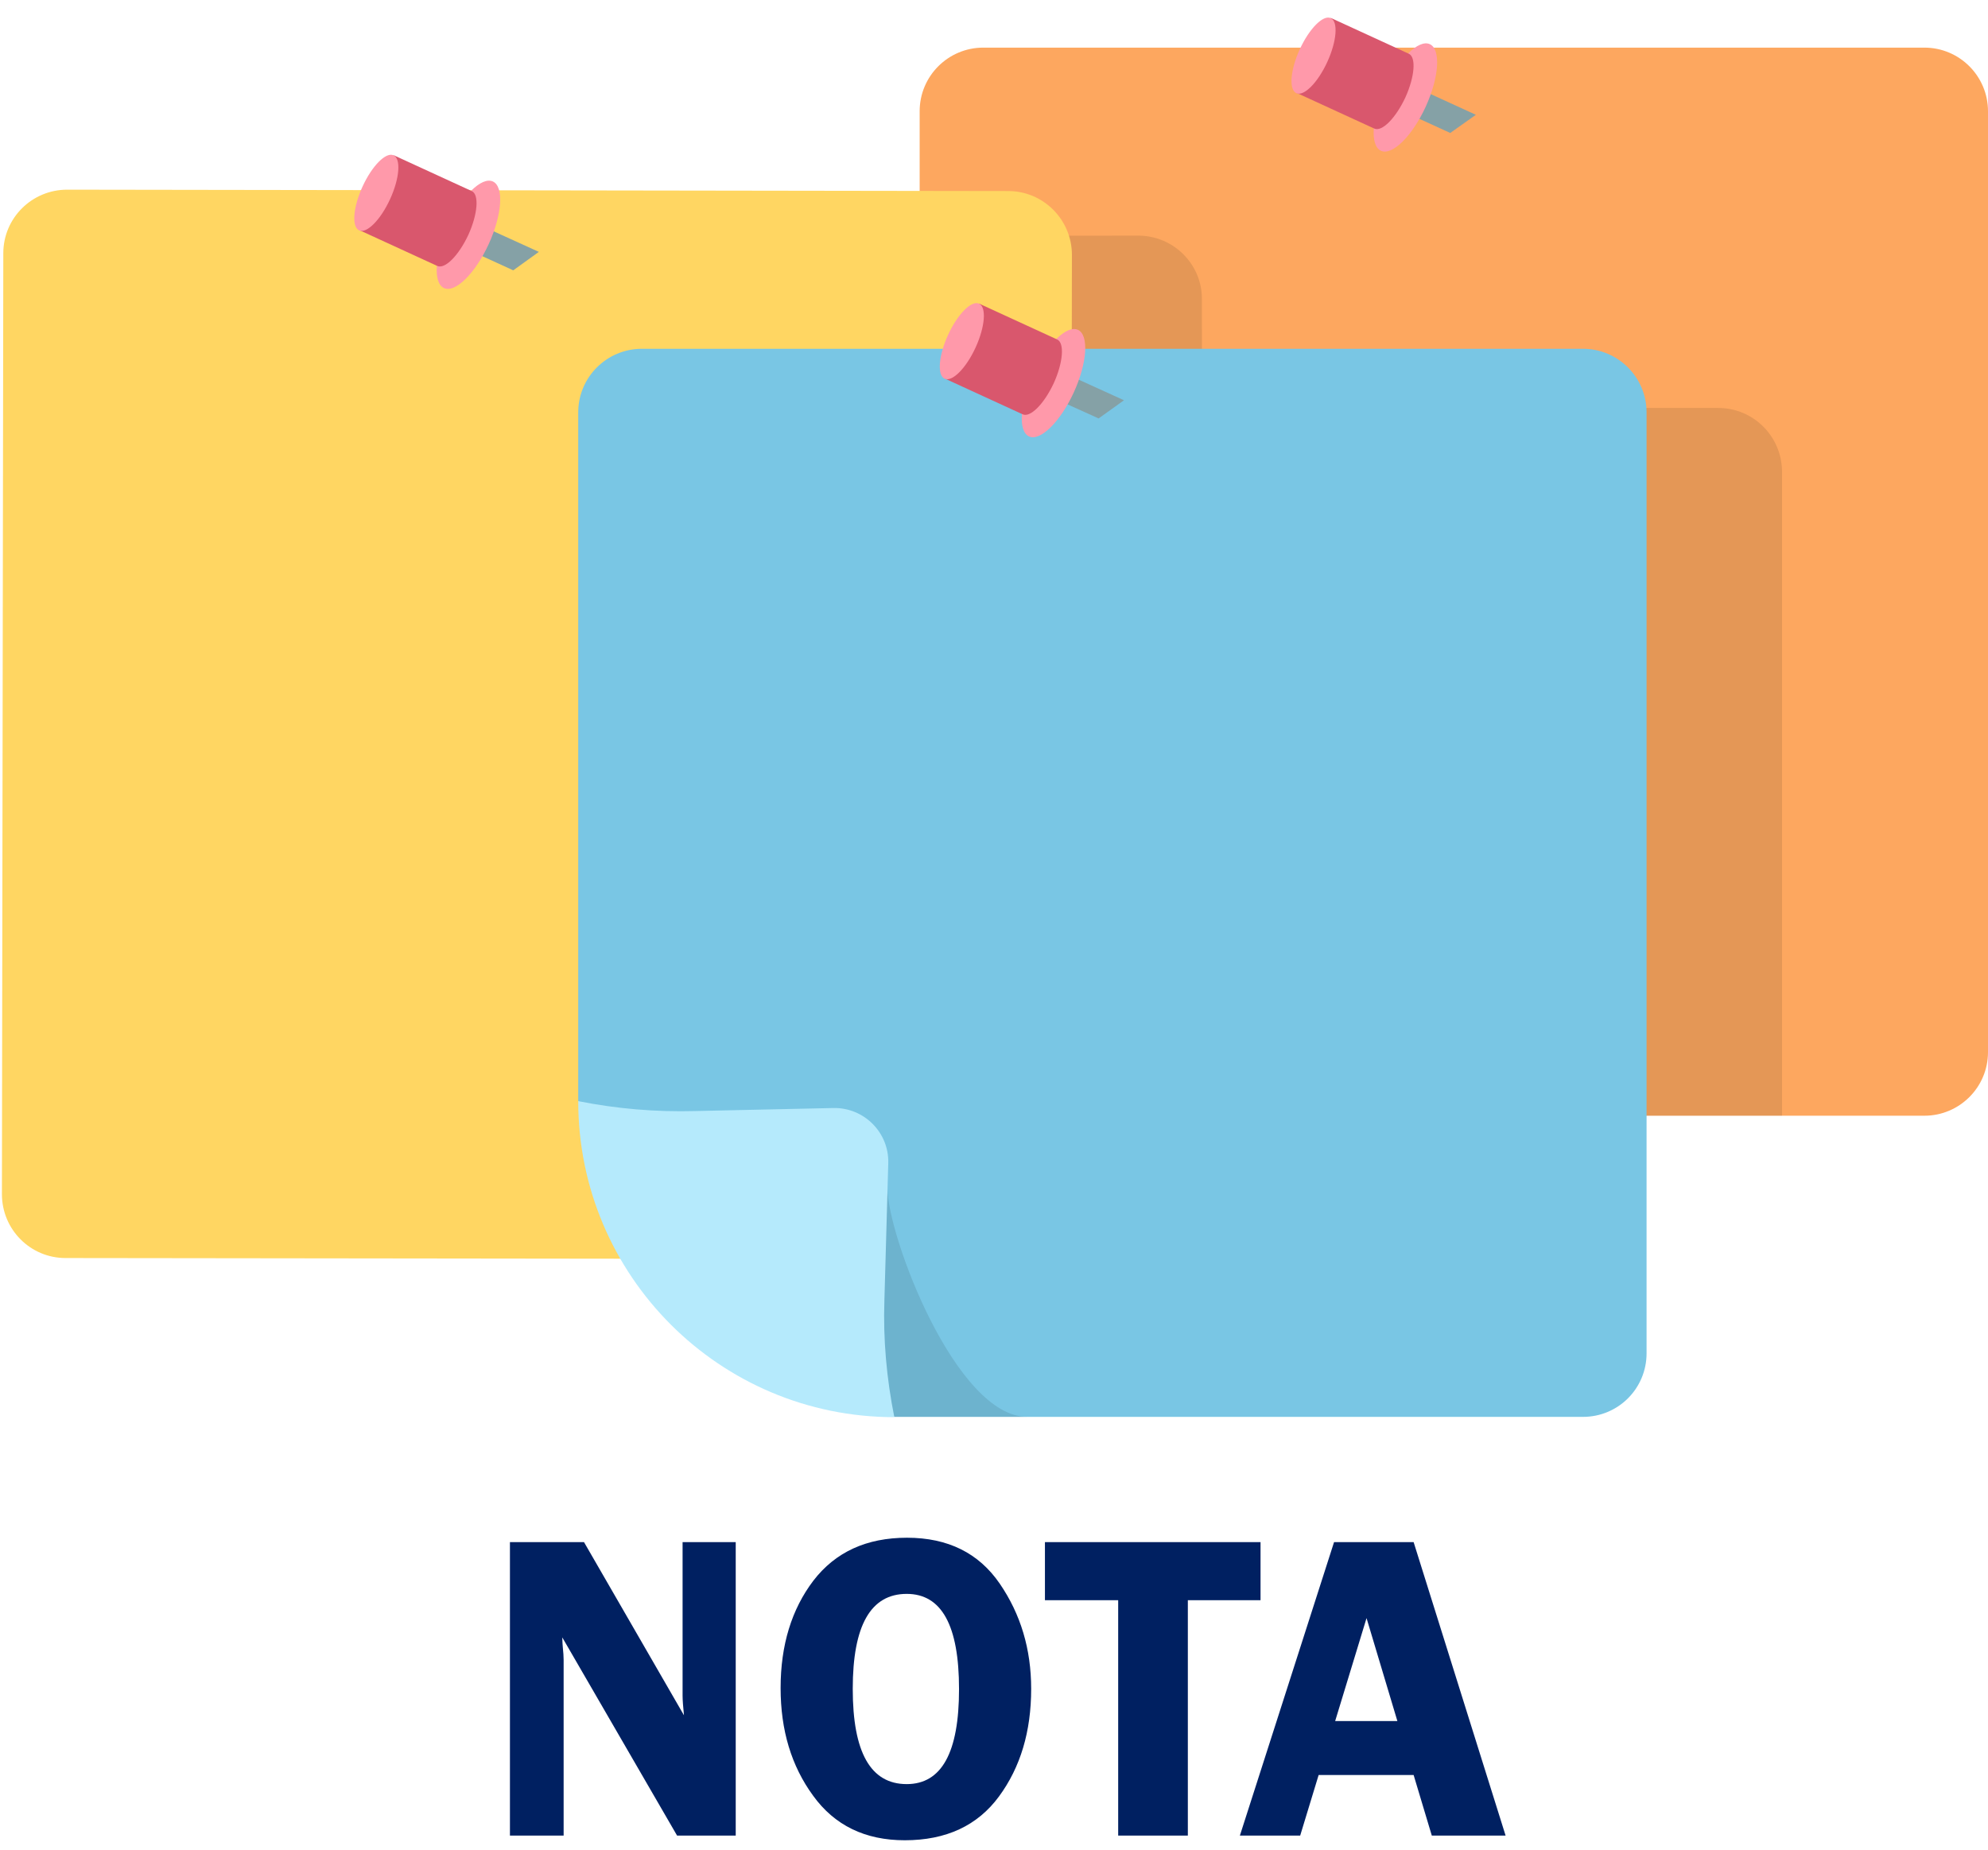
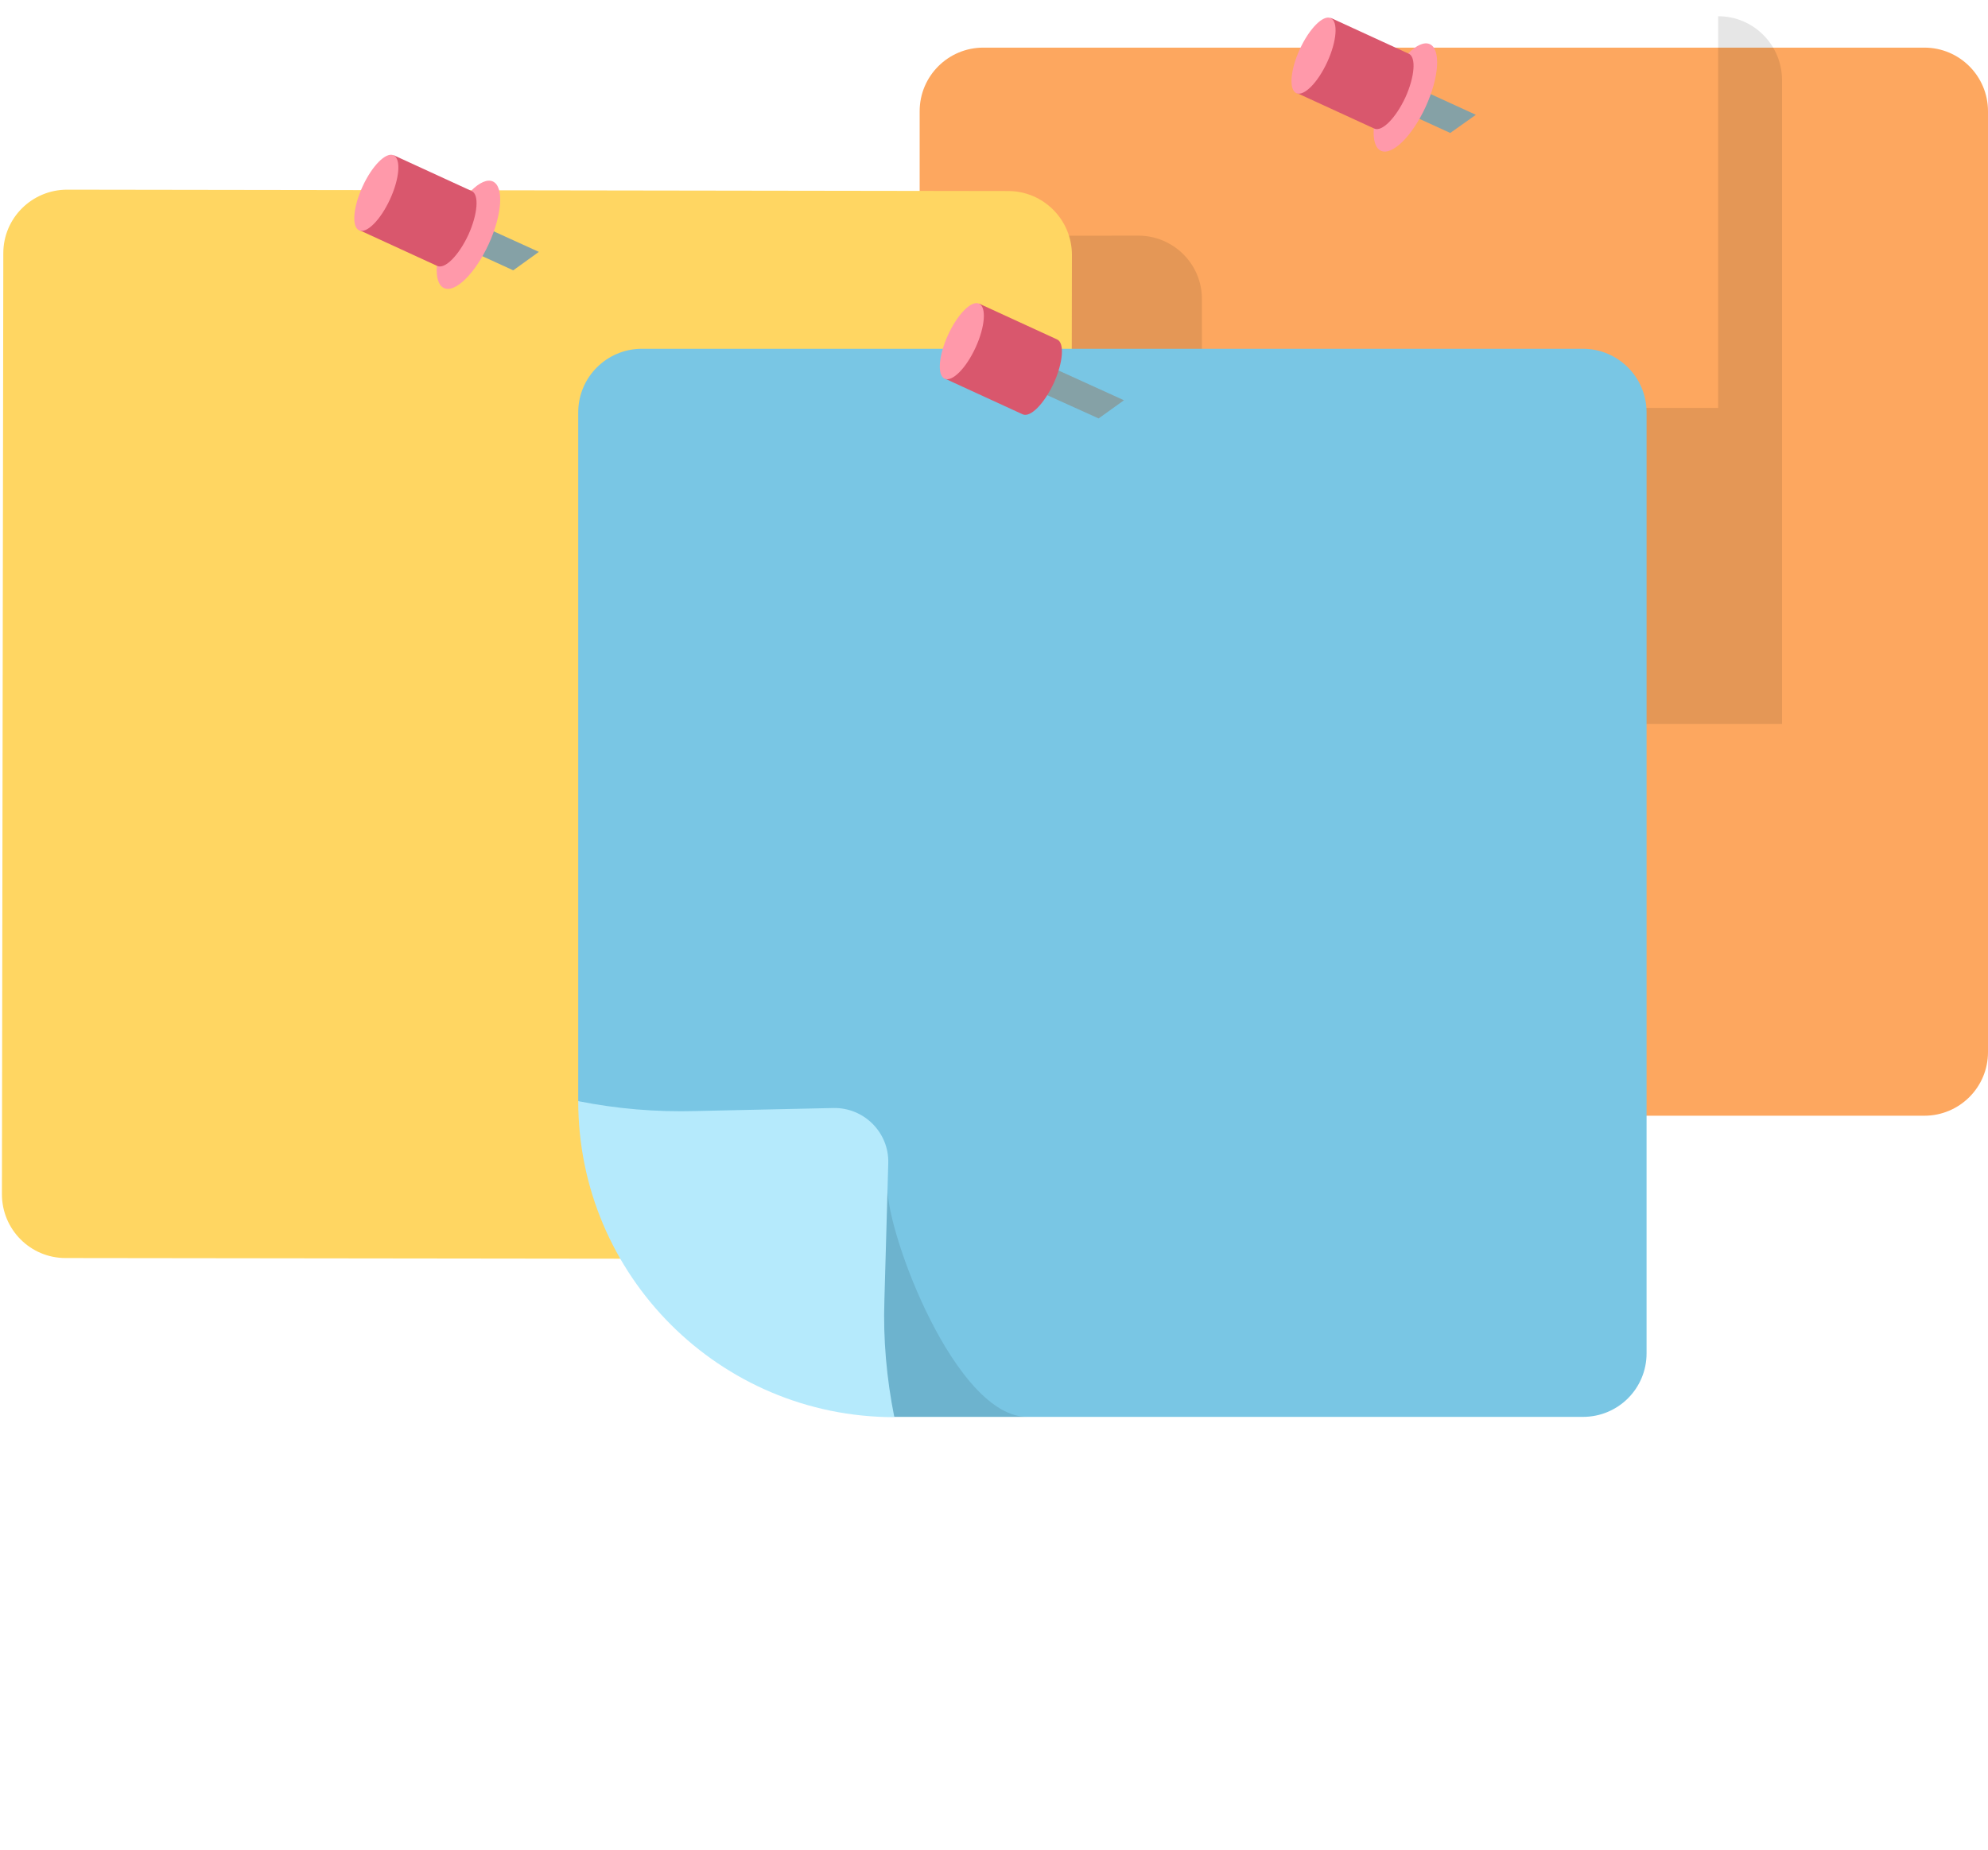
<svg xmlns="http://www.w3.org/2000/svg" version="1.1" id="Capa_1" x="0" y="0" viewBox="0 0 722 672" xml:space="preserve">
  <style>.st1{opacity:.1;enable-background:new}.st5{fill:#85a1a6}.st6{fill:#f9a}.st7{fill:#d9576d}.st8{fill:#002061}</style>
  <path d="M698.9 405.3H448.7L334 290.5V40.4c0-12.8 10.4-23.1 23.1-23.1h341.8c12.8 0 23.1 10.4 23.1 23.1v341.8c0 12.8-10.4 23.1-23.1 23.1z" fill="#fda75f" />
  <path class="st1" d="M413.4 85.6l-290.1.3.1 142.3 114.9 114.7 198.4-.2-.2-234c.1-12.7-10.3-23.1-23.1-23.1z" />
  <path d="M389.3 92.6l-.4 250.1-115 114.6-250.1-.3C11 457 .7 446.6.7 433.8L1.2 92c0-12.8 10.4-23.1 23.2-23.1l341.8.5c12.7 0 23.1 10.4 23.1 23.2z" fill="#ffd662" />
-   <path class="st1" d="M624 148.2H334v142.3l114.8 114.8h198.4v-234c-.1-12.8-10.4-23.1-23.2-23.1z" />
+   <path class="st1" d="M624 148.2H334l114.8 114.8h198.4v-234c-.1-12.8-10.4-23.1-23.2-23.1z" />
  <path d="M574.9 514.7H324.8L210 399.9V149.8c0-12.8 10.4-23.1 23.1-23.1h341.8c12.8 0 23.1 10.4 23.1 23.1v341.8c0 12.8-10.3 23.1-23.1 23.1z" fill="#79c6e4" />
  <path class="st1" d="M322.3 431.5c0 17.5 24.9 83.2 50.8 83.2h-48.3l-41.7-57.4 39.2-25.8z" />
  <path d="M252.6 403.6c-14.3.4-28.6-.8-42.6-3.6 0 63.4 51.4 114.8 114.8 114.8-2.8-14-4.1-28.3-3.6-42.6l1.4-49.7c.3-11.1-8.8-20.2-19.9-20l-50.1 1.1z" fill="#b5eafc" />
  <path class="st5" d="M186.4 98.2l-27.1-12.4 4.1-9 32.3 14.7z" />
  <ellipse transform="rotate(-65.373 170.104 85.273)" class="st6" cx="170.1" cy="85.3" rx="21.3" ry="8.1" />
  <path class="st7" d="M130.5 83.6l28.3 13c2.8 1.3 7.8-3.8 11.3-11.3 3.4-7.5 4-14.7 1.2-15.9l-28.3-13-12.5 27.2z" />
  <ellipse transform="rotate(-65.373 136.722 70.043)" class="st6" cx="136.7" cy="70" rx="15" ry="5.5" />
  <g>
    <path class="st5" d="M399 152l-27.2-12.3 4.1-9 32.3 14.7z" />
-     <ellipse transform="rotate(-65.373 382.587 139.184)" class="st6" cx="382.6" cy="139.2" rx="21.3" ry="8.1" />
    <path class="st7" d="M343.1 137.5l28.3 13c2.8 1.3 7.8-3.8 11.3-11.3 3.4-7.5 4-14.7 1.2-15.9l-28.3-13-12.5 27.2z" />
    <ellipse transform="rotate(-65.373 349.338 123.905)" class="st6" cx="349.3" cy="123.9" rx="15" ry="5.5" />
  </g>
  <g>
    <path class="st5" d="M526.7 48.3l-27.1-12.4 4.1-9L536 41.7z" />
    <ellipse transform="rotate(-65.373 510.412 35.397)" class="st6" cx="510.4" cy="35.4" rx="21.3" ry="8.1" />
    <path class="st7" d="M470.8 33.7l28.3 13c2.8 1.3 7.8-3.8 11.3-11.3 3.4-7.5 4-14.7 1.2-15.9l-28.3-13-12.5 27.2z" />
    <ellipse transform="rotate(-65.373 477.03 20.166)" class="st6" cx="477" cy="20.2" rx="15" ry="5.5" />
  </g>
  <g>
-     <path class="st8" d="M267.2 560.2v106.6h-21.3l-41.7-72c.1 1.8.1 3 .2 3.6.2 1.8.3 3.4.3 4.6v63.8h-19.5V560.2h26.9l36.3 62.9c-.3-3.1-.5-5.5-.5-7.1v-55.8h19.3zM328.6 668.5c-14.4 0-25.5-5.4-33.3-16.2-7.9-10.8-11.8-23.8-11.8-39.1 0-15.6 4-28.6 11.9-39 8-10.4 19.3-15.6 34-15.6 14.9 0 26.1 5.6 33.7 16.7 7.6 11.1 11.4 23.8 11.4 38.2 0 15.5-3.9 28.5-11.7 39.1-7.8 10.6-19.2 15.9-34.2 15.9zm.7-89.5c-13.1 0-19.6 11.5-19.6 34.5 0 23.1 6.5 34.6 19.6 34.6 12.7 0 19-11.5 19-34.5 0-23.1-6.3-34.6-19-34.6zM457.8 560.2v21.1h-26.4v85.5h-25.3v-85.5h-26.6v-21.1h78.3zM513.4 560.2l33.4 106.6H520l-6.6-22h-34.5l-6.7 22h-21.9l34.2-106.6h28.9zm-28.5 65h22.6l-11.2-37.4-11.4 37.4z" />
-   </g>
+     </g>
</svg>